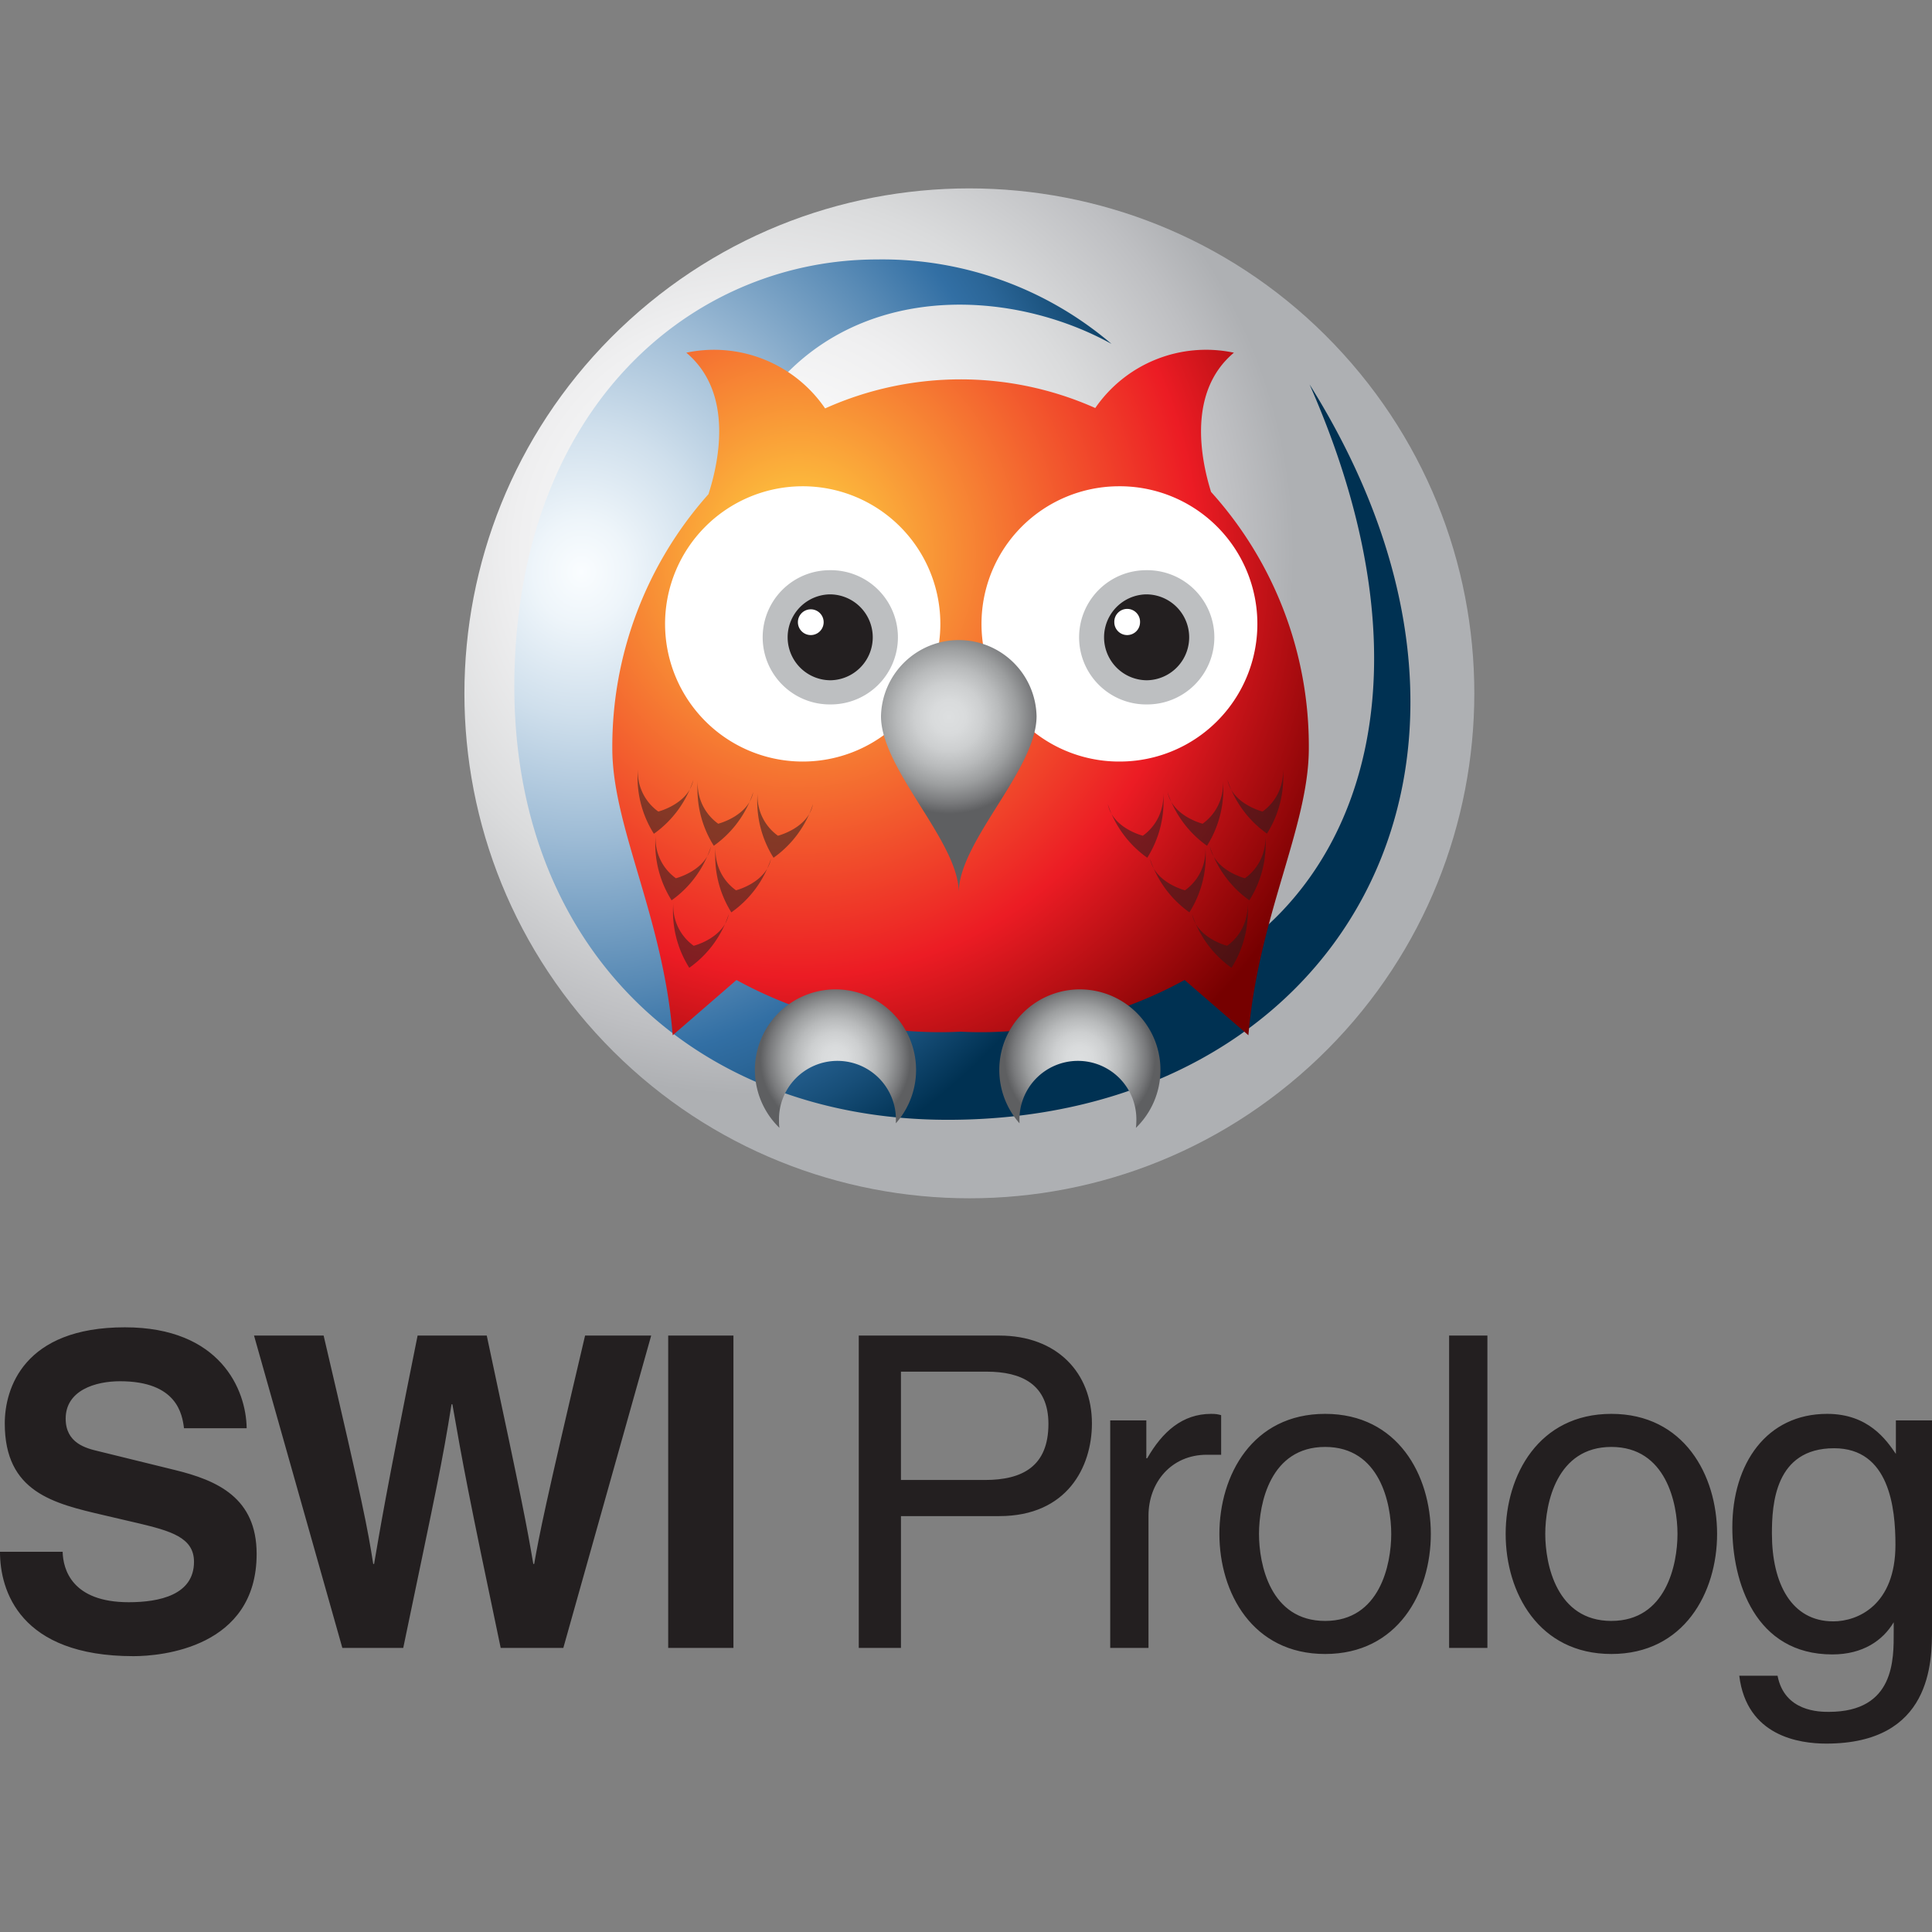
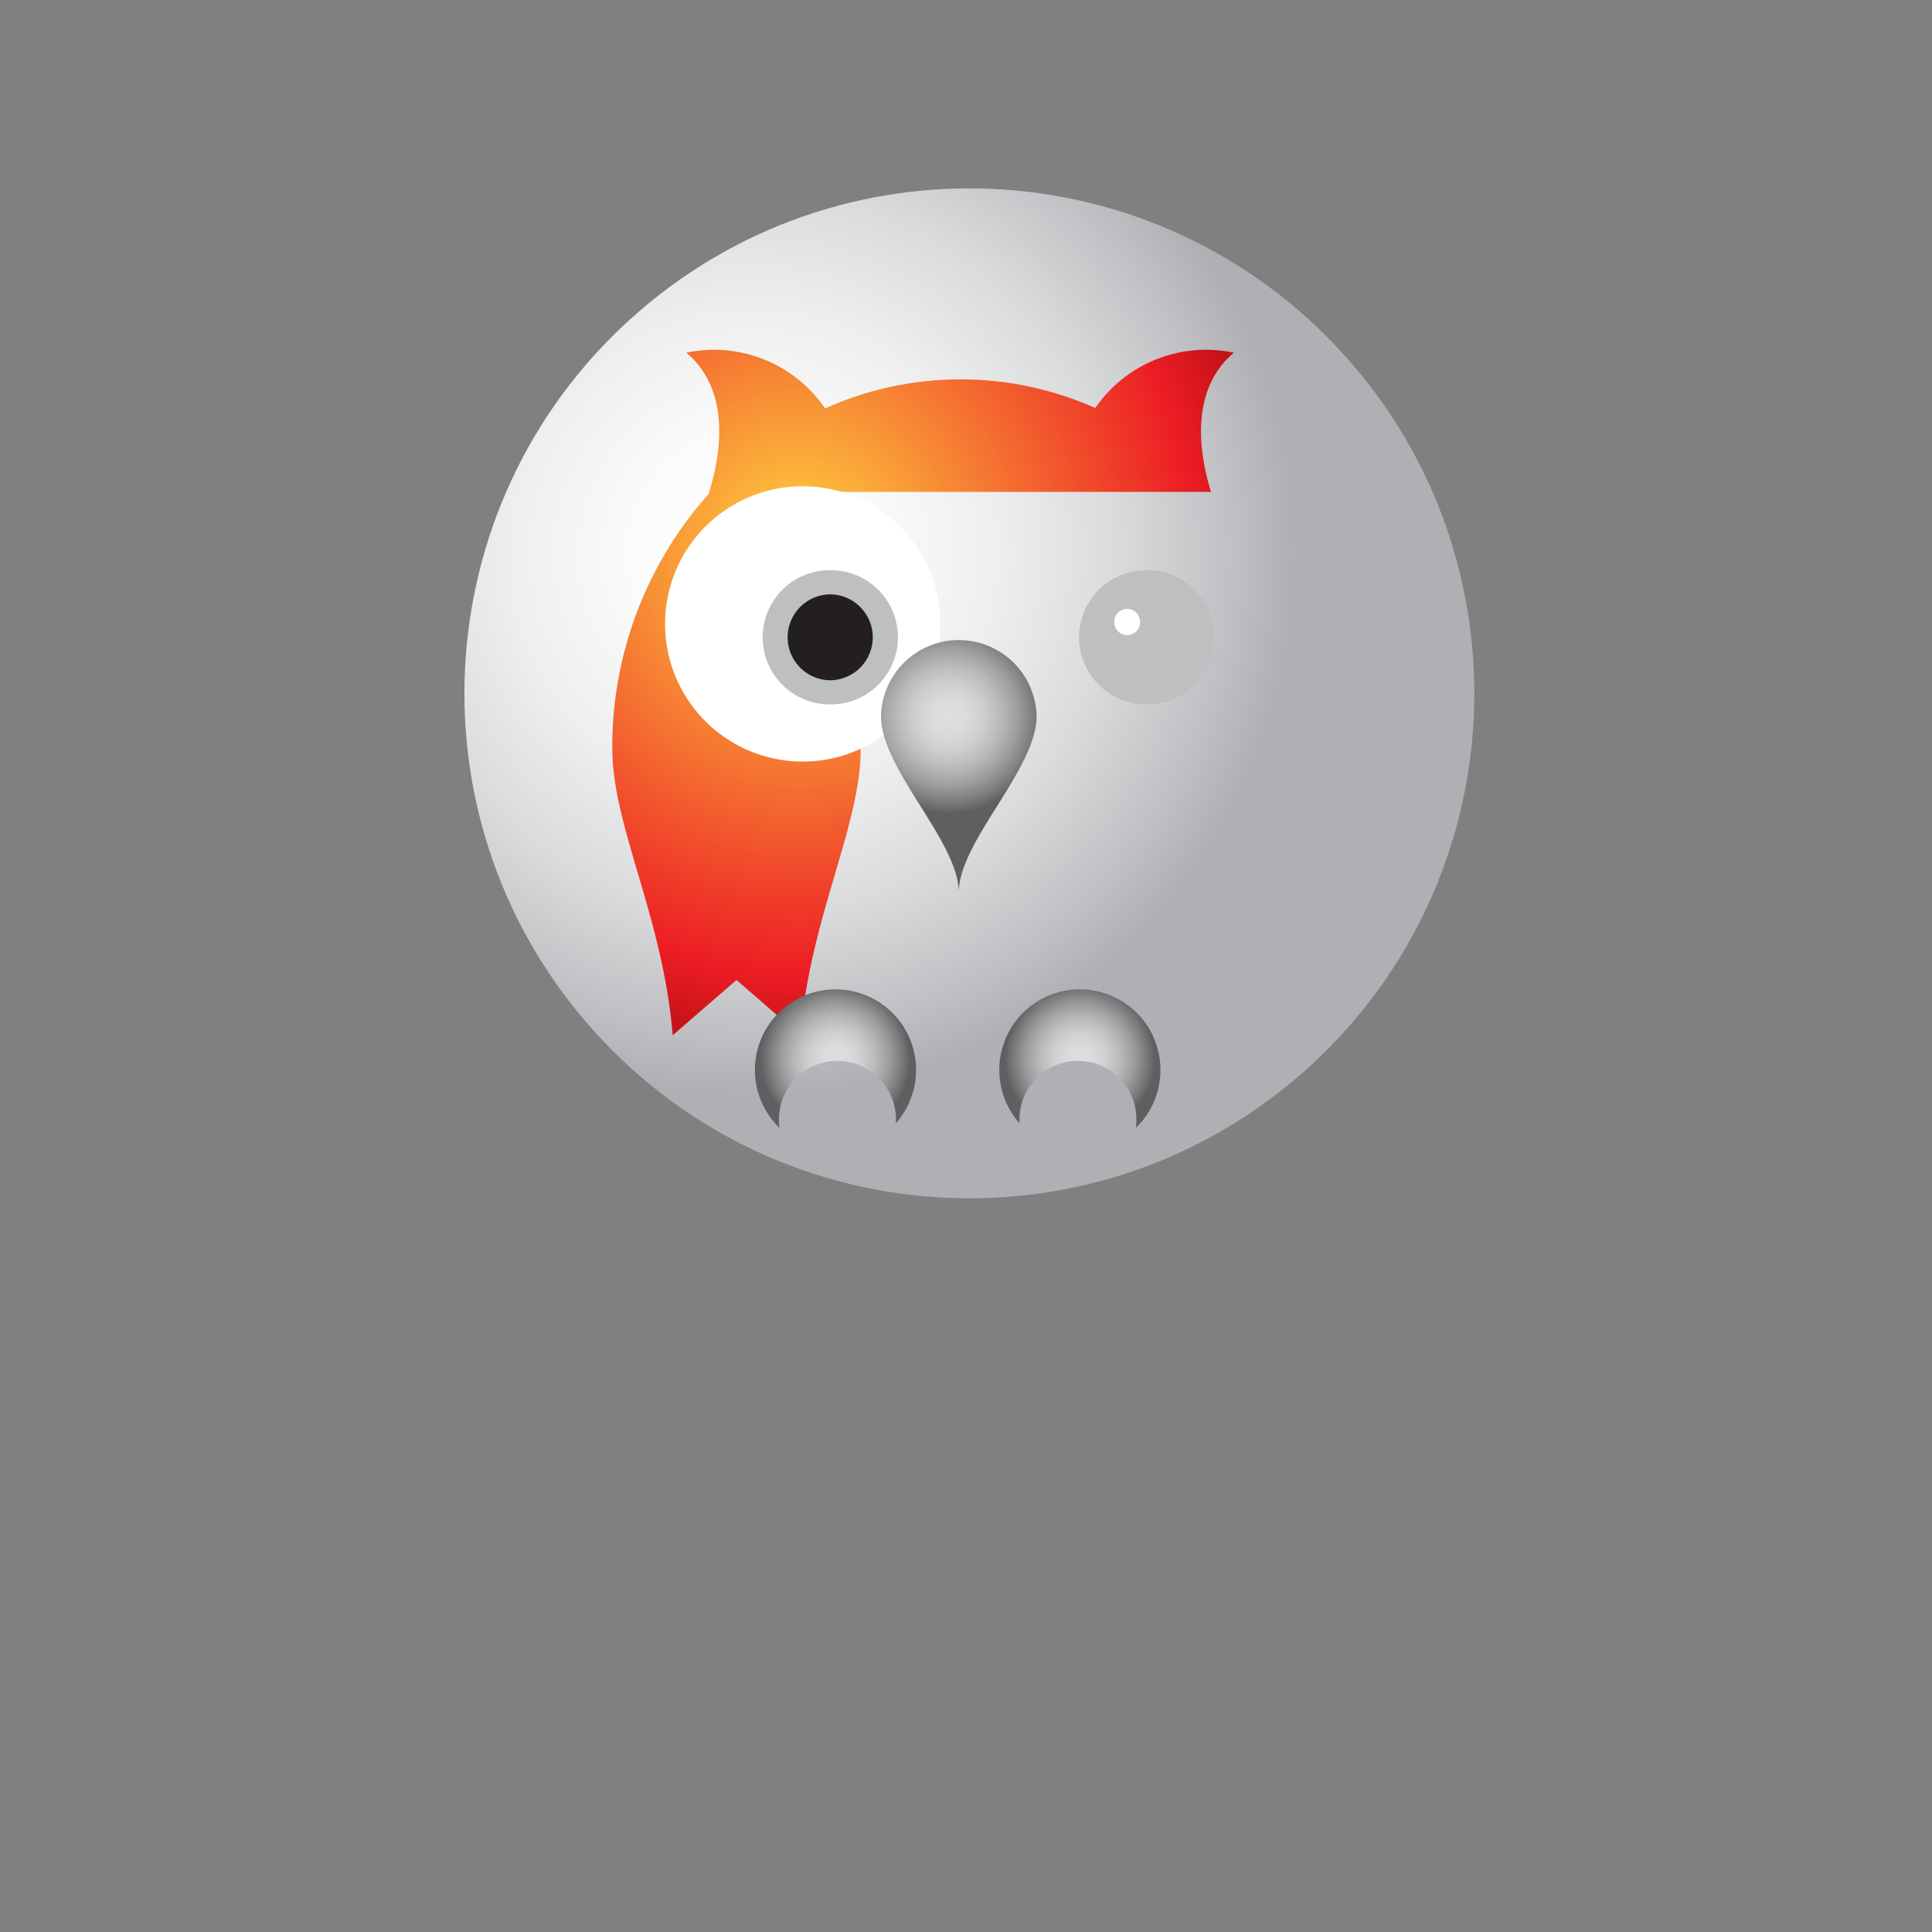
<svg xmlns="http://www.w3.org/2000/svg" viewBox="0 0 128 128">
  <rect x="0" y="0" width="128" height="128" fill="#808080" stroke="none" />
-   <path fill="#231f20" d="M106.758 107.39c3.63 0 4.38-3.747 4.38-5.763 0-2.018-.75-5.764-4.38-5.764-3.632 0-4.38 3.746-4.38 5.764 0 2.016.748 5.764 4.38 5.764zm0-13.718c4.812 0 7.004 4.064 7.004 7.955 0 3.89-2.192 7.954-7.004 7.954-4.813 0-7.004-4.064-7.004-7.954 0-3.891 2.19-7.955 7.004-7.955zm14.7 13.748c1.613 0 4.12-1.066 4.12-5.072 0-2.45-.403-6.398-4.064-6.398-3.919 0-4.12 3.717-4.12 5.649 0 3.314 1.296 5.82 4.063 5.82zm6.542.518c0 2.163-.03 7.58-7.005 7.58-1.786 0-5.273-.49-5.764-4.495h2.537c.46 2.392 2.795 2.392 3.4 2.392 4.382 0 4.295-3.517 4.295-5.303v-.634c-.72 1.21-2.046 2.132-4.064 2.132-5.13 0-6.628-4.812-6.628-8.415 0-4.238 2.277-7.523 6.283-7.523 2.737 0 3.919 1.73 4.553 2.652v-2.22H128zM96.007 88.484h2.537v20.694h-2.537V88.485zm-8.214 18.907c3.632 0 4.38-3.748 4.38-5.764 0-2.018-.749-5.764-4.38-5.764-3.632 0-4.381 3.746-4.381 5.764 0 2.016.75 5.764 4.381 5.764zm0-13.719c4.813 0 7.003 4.064 7.003 7.955 0 3.89-2.19 7.954-7.003 7.954-4.814 0-7.005-4.064-7.005-7.954 0-3.891 2.19-7.955 7.005-7.955zm-11.702 15.506h-2.536V94.104h2.392v2.51h.058c1.009-1.76 2.334-2.942 4.237-2.942.317 0 .46.03.662.087v2.622h-.951c-2.363 0-3.862 1.845-3.862 4.036zm-16.4-11.125h5.563c2.507 0 4.207-.922 4.207-3.718 0-2.623-1.787-3.459-4.092-3.459H59.69v7.178zm0 11.125h-2.796V88.485h9.31c3.832 0 6.138 2.477 6.138 5.821 0 2.882-1.642 6.14-6.138 6.14h-6.514v8.732zM44.27 88.485h4.322v20.693H44.27zm-27.44 0h4.611c2.652 11.325 2.912 12.766 3.286 15.13h.058c.374-2.161.692-4.265 2.882-15.13h4.582c2.422 11.354 2.624 12.45 3.084 15.13h.058c.345-1.96.691-3.747 3.372-15.13h4.38l-5.821 20.693h-4.15c-2.133-10.144-2.508-12.163-3.2-16.14h-.057c-.635 3.977-.98 5.476-3.199 16.14h-4.035zM4.15 102.808c.028 1.153.604 3.343 4.38 3.343 2.047 0 4.323-.49 4.323-2.68 0-1.613-1.556-2.046-3.747-2.565l-2.22-.519c-3.341-.778-6.57-1.527-6.57-6.08 0-2.306 1.24-6.369 7.956-6.369 6.34 0 8.04 4.149 8.07 6.685H12.19c-.115-.922-.46-3.112-4.237-3.112-1.642 0-3.602.605-3.602 2.477 0 1.615 1.326 1.962 2.19 2.163l5.044 1.24c2.824.69 5.418 1.844 5.418 5.561 0 6.226-6.34 6.773-8.157 6.773-7.55 0-8.847-4.351-8.847-6.917h4.15z" />
  <path fill="url(#a)" d="M86.723 70.694c13.673-12.426 14.684-33.584 2.258-47.258C76.554 9.763 55.396 8.752 41.722 21.18 28.05 33.605 27.04 54.763 39.466 68.437 51.892 82.109 73.05 83.12 86.723 70.693z" />
-   <path fill="url(#b)" d="M73.635 22.779a23.382 23.382 0 0 0-15.533-5.589c-11.647 0-23.093 8.914-23.975 26.265-.956 18.639 11.35 30.735 28.675 30.735 25.647 0 39.84-23.37 23.96-48.72 11.162 25.33-1.26 41.29-17.29 41.29-13.003 0-22.964-8.724-22.964-24.72-.01-23.083 17.293-24.685 27.126-19.26z" />
-   <path fill="url(#c)" d="M80.235 32.591c-.7-2.246-1.542-6.662 1.514-9.224a8.911 8.911 0 0 0-9.185 3.666 21.9 21.9 0 0 0-17.898.026 8.911 8.911 0 0 0-9.196-3.692c3.13 2.63 2.175 7.181 1.468 9.374a25.132 25.132 0 0 0-6.371 16.838c0 5.195 3.346 11.1 4.002 19.009l4.225-3.66a28.06 28.06 0 0 0 14.845 3.424 28.058 28.058 0 0 0 14.844-3.425l4.227 3.66c.67-7.909 4.003-13.813 4.003-19.008a25.12 25.12 0 0 0-6.478-16.988z" />
+   <path fill="url(#c)" d="M80.235 32.591c-.7-2.246-1.542-6.662 1.514-9.224a8.911 8.911 0 0 0-9.185 3.666 21.9 21.9 0 0 0-17.898.026 8.911 8.911 0 0 0-9.196-3.692c3.13 2.63 2.175 7.181 1.468 9.374a25.132 25.132 0 0 0-6.371 16.838c0 5.195 3.346 11.1 4.002 19.009l4.225-3.66l4.227 3.66c.67-7.909 4.003-13.813 4.003-19.008a25.12 25.12 0 0 0-6.478-16.988z" />
  <path fill="url(#d)" d="M51.612 74.295a3.873 3.873 0 0 1 1.084-2.827 3.874 3.874 0 0 1 6.658 2.827v.126a5.338 5.338 0 0 0 .822-5.823 5.338 5.338 0 0 0-5.031-3.045 5.338 5.338 0 0 0-4.779 3.428 5.338 5.338 0 0 0 1.274 5.742 2.825 2.825 0 0 1-.029-.428z" />
  <path fill="url(#e)" d="M75.285 74.295a3.875 3.875 0 0 0-1.083-2.827 3.874 3.874 0 0 0-6.658 2.827v.126a5.338 5.338 0 0 1-.823-5.823 5.338 5.338 0 0 1 5.031-3.045 5.338 5.338 0 0 1 3.505 9.17 3.999 3.999 0 0 0 .028-.428z" />
-   <path fill="#231f20" d="M45.934 51.672c-.315 1.594-2.32 2.095-2.32 2.095a3.249 3.249 0 0 1-1.353-2.812 7 7 0 0 0 1.06 4.285 6.995 6.995 0 0 0 2.614-3.568zm3.972.806c-.315 1.593-2.323 2.095-2.323 2.095a3.25 3.25 0 0 1-1.352-2.825 6.999 6.999 0 0 0 1.06 4.285 6.992 6.992 0 0 0 2.615-3.555zm-2.807 3.613c-.316 1.593-2.32 2.095-2.32 2.095a3.247 3.247 0 0 1-1.344-2.824 6.999 6.999 0 0 0 1.06 4.285 6.99 6.99 0 0 0 2.604-3.556zm3.983.797c-.316 1.595-2.32 2.097-2.32 2.097a3.25 3.25 0 0 1-1.353-2.825 7 7 0 0 0 1.044 4.286 6.994 6.994 0 0 0 2.63-3.558zm-2.8 3.676c-.316 1.594-2.323 2.096-2.323 2.096a3.25 3.25 0 0 1-1.35-2.825 7 7 0 0 0 1.058 4.284 6.992 6.992 0 0 0 2.614-3.555zm5.581-7.29c-.316 1.593-2.322 2.095-2.322 2.095a3.247 3.247 0 0 1-1.35-2.825 7.002 7.002 0 0 0 1.058 4.284 6.995 6.995 0 0 0 2.614-3.554zm27.462-1.602c.316 1.594 2.322 2.095 2.322 2.095a3.247 3.247 0 0 0 1.352-2.824 7.002 7.002 0 0 1-1.06 4.285 6.995 6.995 0 0 1-2.613-3.556zm-3.97.806c.315 1.593 2.322 2.095 2.322 2.095a3.25 3.25 0 0 0 1.35-2.824 7.004 7.004 0 0 1-1.06 4.284 6.992 6.992 0 0 1-2.612-3.555zm2.805 3.613c.316 1.593 2.32 2.095 2.32 2.095a3.249 3.249 0 0 0 1.353-2.824 7 7 0 0 1-1.06 4.285 6.992 6.992 0 0 1-2.612-3.556zm-3.969.797c.315 1.595 2.32 2.097 2.32 2.097a3.248 3.248 0 0 0 1.35-2.825 6.997 6.997 0 0 1-1.059 4.284 6.995 6.995 0 0 1-2.611-3.556zm2.788 3.676c.315 1.594 2.322 2.096 2.322 2.096a3.249 3.249 0 0 0 1.35-2.825 6.997 6.997 0 0 1-1.06 4.284 6.994 6.994 0 0 1-2.612-3.555zm-5.584-7.29c.316 1.593 2.322 2.095 2.322 2.095a3.248 3.248 0 0 0 1.35-2.825 6.997 6.997 0 0 1-1.058 4.284 6.998 6.998 0 0 1-2.614-3.554z" opacity=".53" />
  <path fill="#fff" d="M53.086 50.454a9.119 9.119 0 1 0 0-18.237 9.119 9.119 0 0 0 0 18.237z" />
  <path fill="#bdbfc1" d="M54.976 46.67a4.447 4.447 0 1 0 0-8.893 4.447 4.447 0 0 0 0 8.894z" />
  <path fill="#231f20" d="M54.976 45.07a2.846 2.846 0 1 0 0-5.692 2.846 2.846 0 0 0 0 5.691z" />
-   <path fill="#fff" d="M53.716 42.075a.853.853 0 1 0 0-1.706.853.853 0 0 0 0 1.706zm20.334 8.378a9.119 9.119 0 1 0 0-18.236 9.119 9.119 0 0 0 0 18.237z" />
  <path fill="#bdbfc1" d="M75.94 46.67a4.447 4.447 0 1 0 0-8.893 4.447 4.447 0 0 0 0 8.894z" />
-   <path fill="#231f20" d="M75.94 45.07a2.846 2.846 0 1 0 0-5.692 2.846 2.846 0 0 0 0 5.691z" />
  <path fill="#fff" d="M74.678 42.075a.853.853 0 0 0 .853-.852.853.853 0 1 0-1.705 0c0 .47.382.852.852.852z" />
  <path fill="url(#f)" d="M63.521 59.128c0-3.374 5.154-8.156 5.154-11.678a5.154 5.154 0 0 0-8.757-3.573 5.154 5.154 0 0 0-1.55 3.573c0 3.522 5.153 8.304 5.153 11.678z" />
  <defs>
    <radialGradient id="a" cx="0" cy="0" r="1" gradientTransform="rotate(-42.27 72.293 -46.182) scale(43.727)" gradientUnits="userSpaceOnUse">
      <stop stop-color="#fff" />
      <stop offset=".181" stop-color="#FBFBFB" />
      <stop offset=".365" stop-color="#EFEFF0" />
      <stop offset=".552" stop-color="#DADBDC" />
      <stop offset=".738" stop-color="#BEBFC2" />
      <stop offset=".824" stop-color="#AEB0B3" />
    </radialGradient>
    <radialGradient id="b" cx="0" cy="0" r="1" gradientTransform="matrix(39.844 0 0 43.338 38.595 37.939)" gradientUnits="userSpaceOnUse">
      <stop stop-color="#FAFDFF" />
      <stop offset=".079" stop-color="#EEF5FA" />
      <stop offset=".22" stop-color="#CFDFEC" />
      <stop offset=".407" stop-color="#9DBBD5" />
      <stop offset=".631" stop-color="#588AB5" />
      <stop offset=".745" stop-color="#326FA4" />
      <stop offset=".799" stop-color="#2B6698" />
      <stop offset=".897" stop-color="#174E78" />
      <stop offset=".994" stop-color="#003152" />
    </radialGradient>
    <radialGradient id="c" cx="0" cy="0" r="1" gradientTransform="matrix(39.653 0 0 42.111 52.852 36.666)" gradientUnits="userSpaceOnUse">
      <stop stop-color="#FFD540" />
      <stop offset=".667" stop-color="#EC1C24" />
      <stop offset=".994" stop-color="#760000" />
    </radialGradient>
    <radialGradient id="d" cx="0" cy="0" r="1" gradientTransform="translate(55.349 70.137) scale(4.978)" gradientUnits="userSpaceOnUse">
      <stop stop-color="#DDDFE0" />
      <stop offset=".174" stop-color="#D9DBDC" />
      <stop offset=".351" stop-color="#CDCFD0" />
      <stop offset=".531" stop-color="#B8BABB" />
      <stop offset=".711" stop-color="#9C9E9F" />
      <stop offset=".891" stop-color="#78797B" />
      <stop offset="1" stop-color="#5E5F61" />
    </radialGradient>
    <radialGradient id="e" cx="0" cy="0" r="1" gradientTransform="translate(71.546 70.137) scale(4.978)" gradientUnits="userSpaceOnUse">
      <stop stop-color="#DDDFE0" />
      <stop offset=".174" stop-color="#D9DBDC" />
      <stop offset=".351" stop-color="#CDCFD0" />
      <stop offset=".531" stop-color="#B8BABB" />
      <stop offset=".711" stop-color="#9C9E9F" />
      <stop offset=".891" stop-color="#78797B" />
      <stop offset="1" stop-color="#5E5F61" />
    </radialGradient>
    <radialGradient id="f" cx="0" cy="0" r="1" gradientTransform="translate(62.871 47.496) scale(6.421)" gradientUnits="userSpaceOnUse">
      <stop stop-color="#DDDFE0" />
      <stop offset=".174" stop-color="#D9DBDC" />
      <stop offset=".351" stop-color="#CDCFD0" />
      <stop offset=".531" stop-color="#B8BABB" />
      <stop offset=".711" stop-color="#9C9E9F" />
      <stop offset=".891" stop-color="#78797B" />
      <stop offset="1" stop-color="#5E5F61" />
    </radialGradient>
  </defs>
</svg>